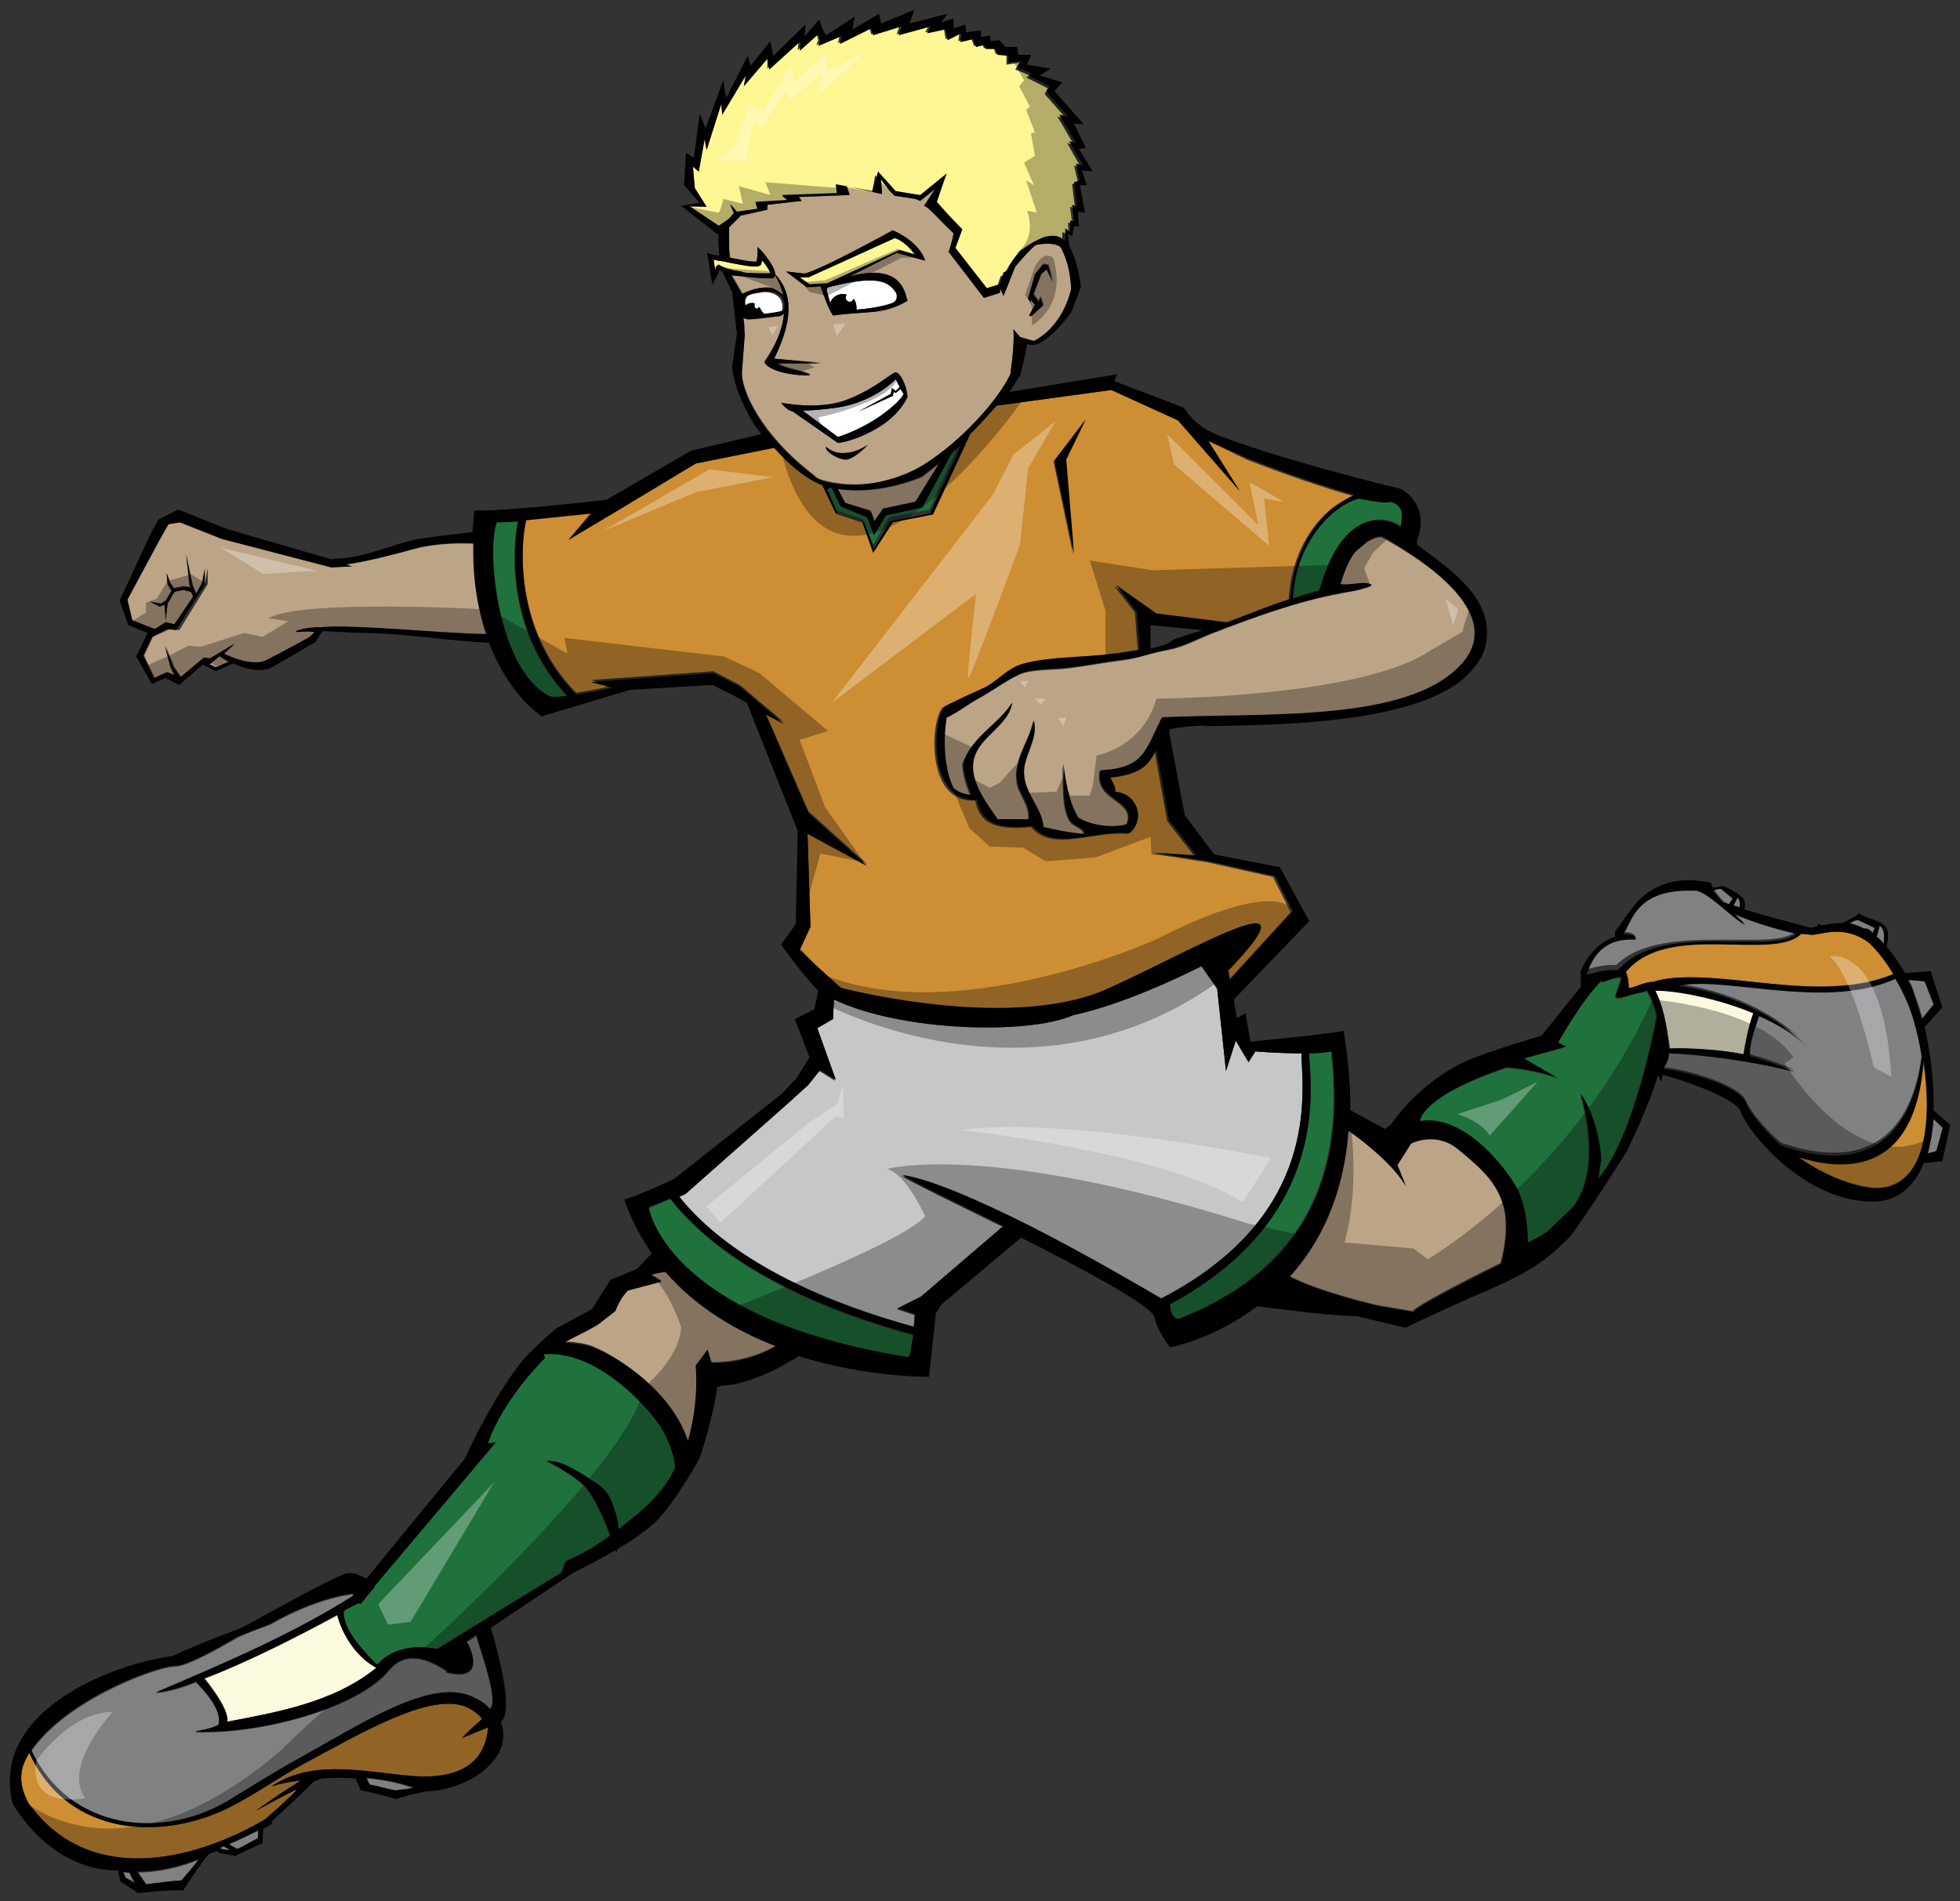
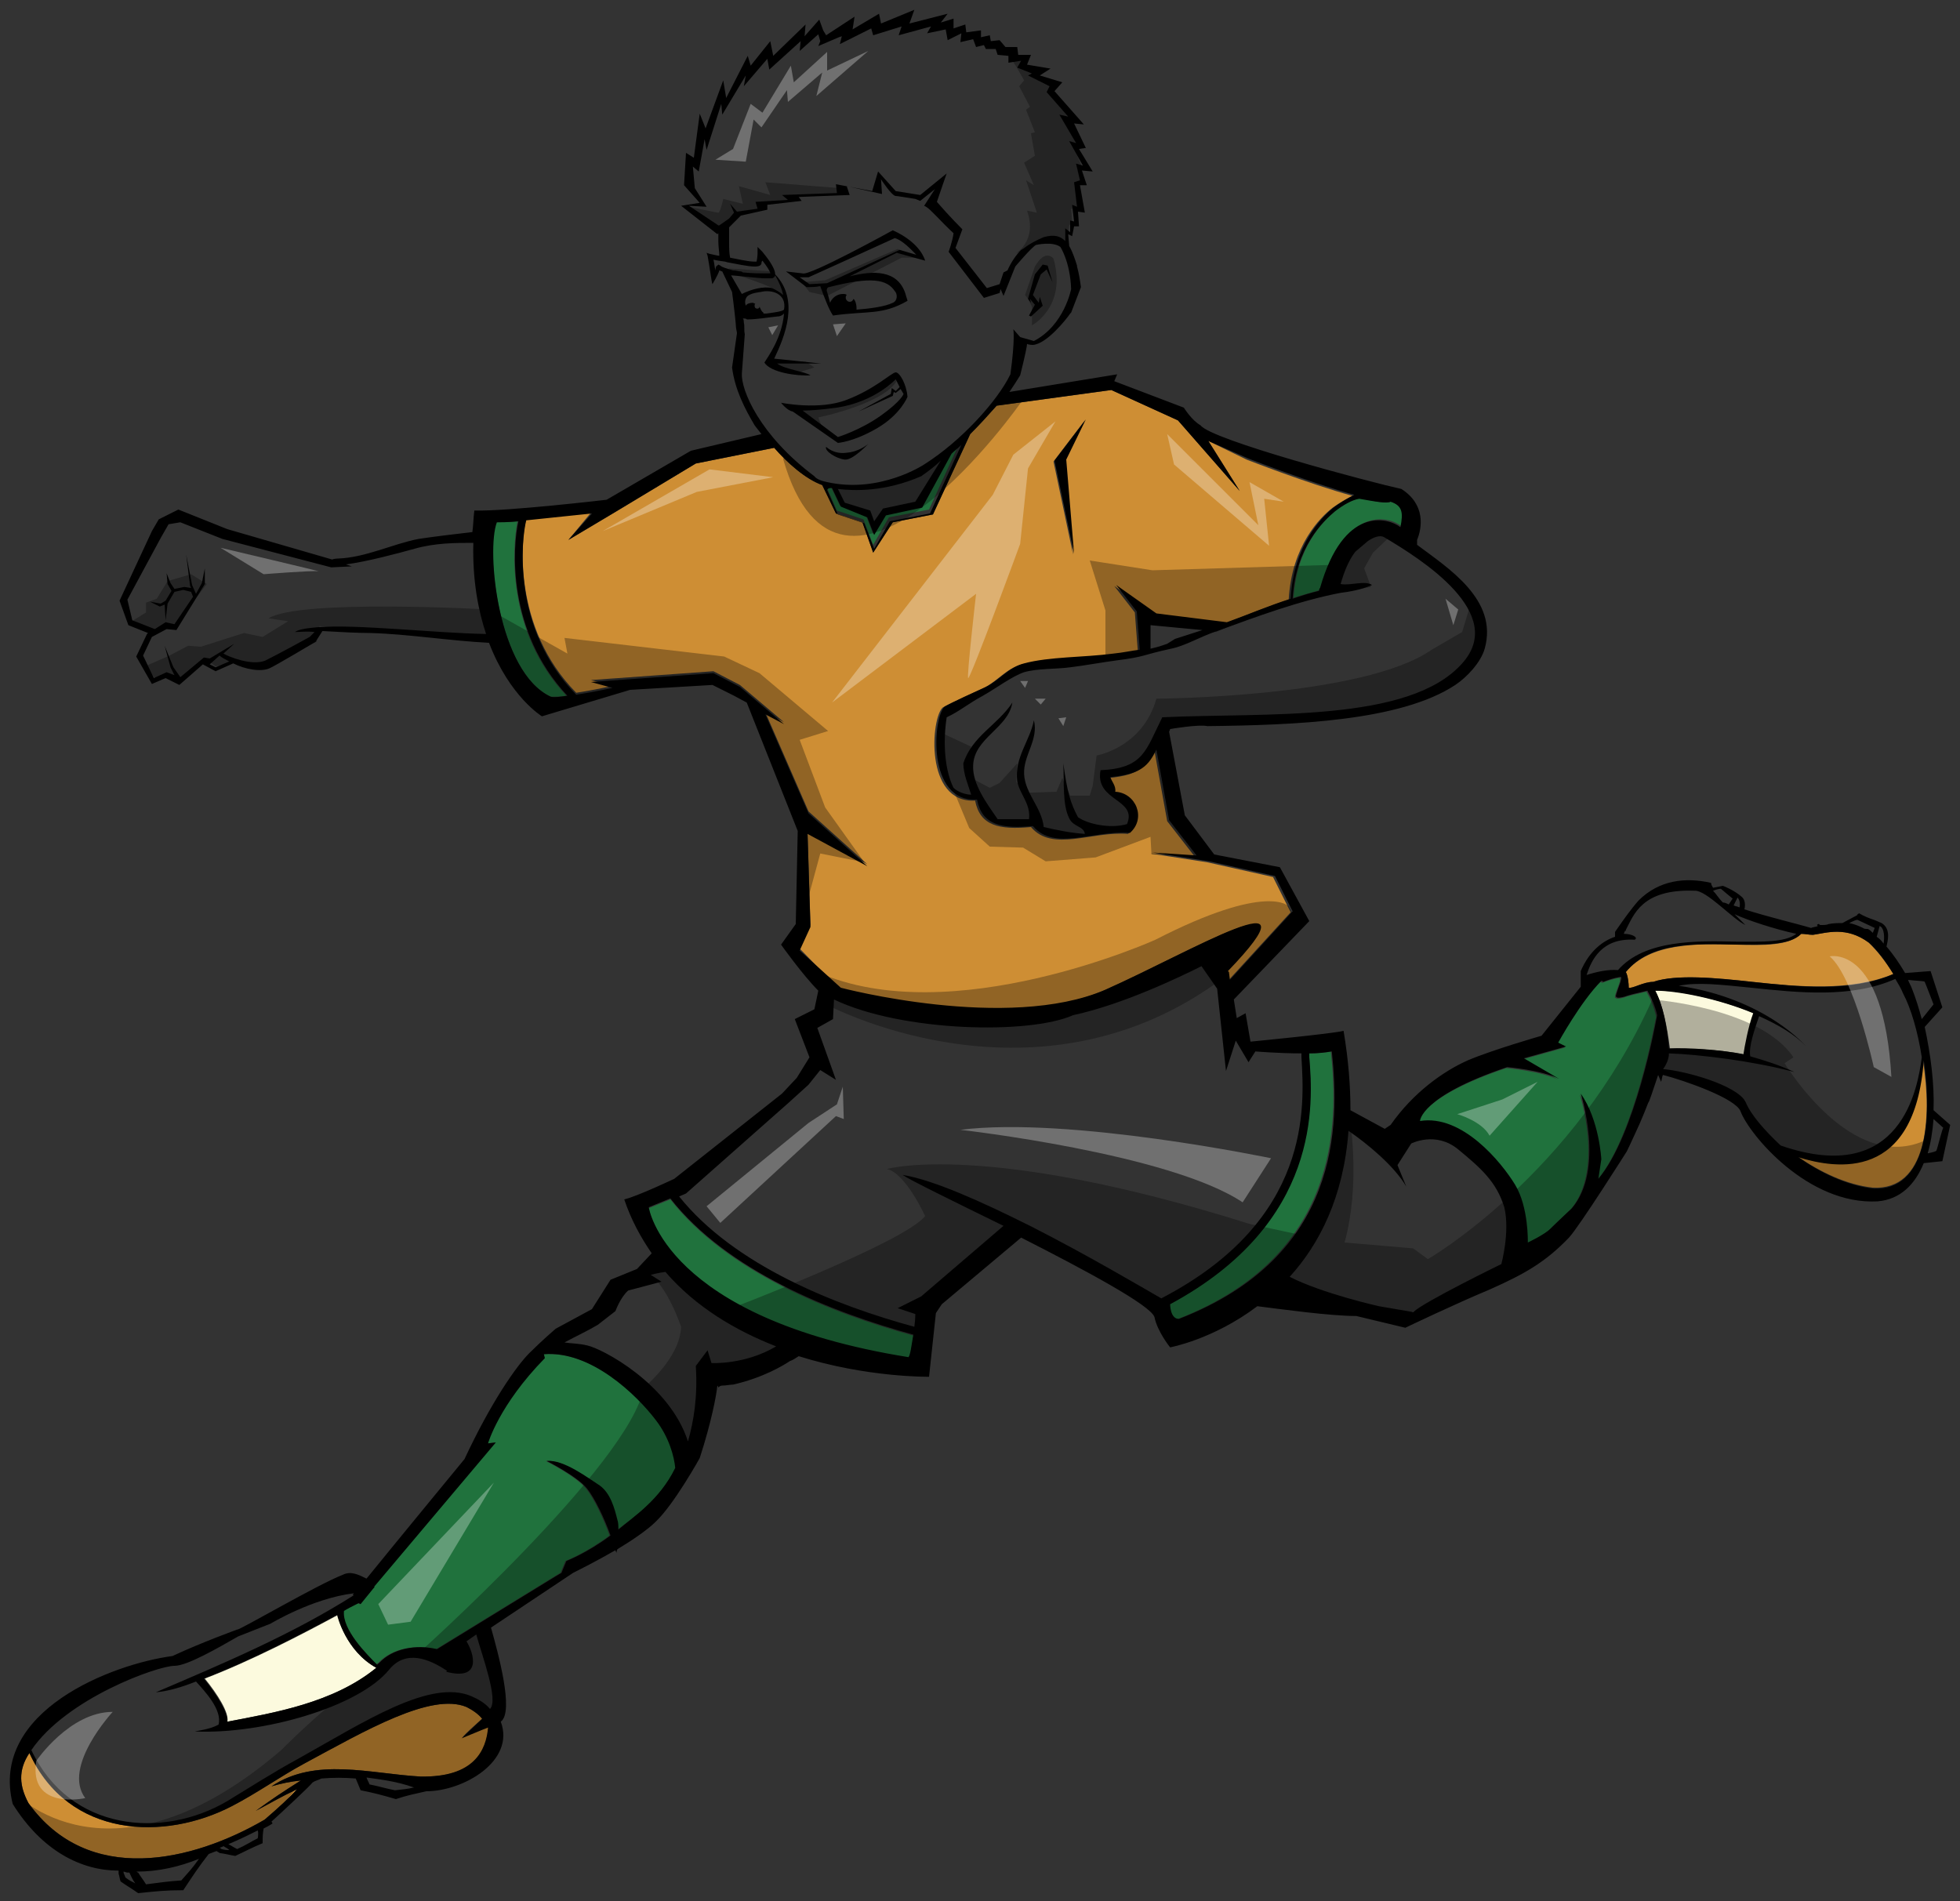
<svg xmlns="http://www.w3.org/2000/svg" version="1.1" id="layer_1" x="0px" y="0px" width="200px" height="194px" viewBox="0 0 200 194" enable-background="new 0 0 200 194" xml:space="preserve">
  <rect x="0" y="0" width="200" height="194" fill="#333333" stroke="none" />
-   <path id="fill" fill="#FFFFFF" d="M90.9,40.2l-3.3,1.8l3.5-1.6l0.1-0.4l0.2,0.1l0.5-0.4l0.3,0.5c0,0-0.2,0.7-2.3,2.2  c-2.1,1.5-4.4,2.2-4.4,2.2l-3.6-2.7c0.8,0,2-0.1,3.5-0.3c3.9-0.6,6-2.9,6-2.9l0.4,0.8c-0.2,0.2-0.4,0.4-0.4,0.4L91,39.6L90.9,40.2z   M77,31c-0.1,0.1-0.1,0.1-0.1,0.2c0,0.2,0.1,0.3,0.3,0.3c0.1,0,0.2-0.1,0.2-0.2c0.2,0.2,0.3,0.4,0.3,0.7c0,0.1,0,0.1,0,0.1  c0.2,0,0.3,0,0.3,0c0.7-0.1,1.7-0.2,1.8-0.4c0.3-1.6-1.2-2.1-2.4-1.8c0,0-1.1,0.1-1.4,0.5c-0.2,0.3-0.2,0.6-0.1,0.9  c0.2-0.2,0.4-0.3,0.7-0.3C76.8,31,76.9,31,77,31z M84.4,29.8c0.1,0.4,0.2,0.7,0.3,1.1c0.2-0.5,0.7-0.9,1.3-0.9c0.1,0,0.3,0,0.4,0.1  c-0.1,0.1-0.1,0.2-0.1,0.3c0,0.2,0.2,0.4,0.4,0.4c0.2,0,0.3-0.1,0.4-0.3c0.2,0.2,0.3,0.6,0.3,0.9c0,0.1,0,0.2,0,0.2c0,0,0,0,0,0  c1.3-0.1,2.9-0.4,3.7-0.7c0.6-0.3,0.6-0.9,0.2-1.2c-0.8-1.2-2.5-1.5-6.7-0.4C84.4,29.3,84.3,29.6,84.4,29.8z" />
  <path id="color7" fill="#FCFADE" d="M38.4,170.2c-4.4,3.6-10.5,4.6-15.2,5.5c0.2-0.9-1-2.8-2.3-4.4c4.7-1.8,9.9-4.5,13.6-6.5  C34.4,164.9,35.3,168.5,38.4,170.2z M168.9,101.1C168.9,101.1,168.9,101.1,168.9,101.1c0.8,1.5,1.2,3.6,1.5,5.9  c1.9,0,5.2,0.1,7.6,0.6c0.1-0.7,0.5-3,1-4.2C175.3,101.9,171.1,101,168.9,101.1z" />
-   <path id="color6" fill="#C6C7C9" d="M118.5,132.6c-2.1-1.3-7.5-4.5-13.2-7.3l0,0l-0.5-0.2c-4.8-2.4-9.7-4.6-12.8-5.1  c0.7,0.5,5.2,2.7,10.3,5.2l-8.4,7.2l-2.4,1.2l1.8,0.6c0,0,0,0.6-0.1,1.3c-8.1-2.2-18.4-6.3-24-13.3l0.7-0.3l10.4-9.2l2.1-1.9  l1.2-1.5l1.6,1l-1.9-5.3L85,104l0.1-2c6.9,3.3,19.9,3.6,24.4,1.6c5.1-1.1,10.9-3.9,13.1-5l1.6,2.3l0.9,8.4l1-3.1l1.3,2.2l0.7-1.1  c0,0,2.4,0.2,4.7,0.2c0,0.1,0,0.3,0,0.4C133.1,113,133.9,124.6,118.5,132.6z" />
  <path id="color5" fill="#CE8E34" d="M47.2,177.3c1-0.4,1.9-0.8,2.7-1.1c-0.3,2.5-1.4,5.2-7,5.1c-5.2-0.3-10.7-2-15.2,1  c1-0.3,2-0.5,3-0.6c-1.9,1.2-2.8,1.8-4.6,3.1c1.7-0.9,2.5-1.4,4.2-2.2c-0.7,0.8-1.9,1.9-3.3,3.1c-7.4,4.3-18,6.8-24.1-1.7  c-0.9-1.7-1.1-3.3,0.1-5.1c4,8.7,13.8,9,20.7,5.4c2.5-1.3,4.9-3,7.3-4.3c6.3-3.4,13-7.3,16.6-5.8c0.6,0.3,1.2,0.7,1.6,1.2  C48.4,176.1,47.6,176.8,47.2,177.3z M193.2,99.4c-0.8-1.3-1.6-2.3-2.5-3.2c-2.3-1.7-4.3-1-5.7-0.8c-0.4,0-0.8-0.1-1.2-0.1  c-1.2,1.2-3.8,1.2-6.7,1.1c-4-0.1-8.7-0.2-11.2,2.8c0.2,0.3,0.3,1.1,0.3,1.6c0.4,0.1,1.5-0.6,2.5-0.6c2.4-0.8,6.5-0.4,10.1,0  C183.5,100.7,188.8,101.2,193.2,99.4z M196.2,108.1c-0.8,12.4-8.9,11.2-12.8,9.9c2.3,1.6,5,2.9,7.7,3.2  C196.6,121.5,197.2,114.3,196.2,108.1z M127.2,46.9c0,0,6.4,2.5,10.8,3.7c-0.6,0.3-1.3,0.7-2,1.2c-1.3,1-4.2,3.9-4.5,9.4  c-2.2,0.7-4.3,1.6-6.5,2.4l-7.2-0.9l-4.1-2.9l2.1,2.7l0.3,3.9c-0.8,0.1-1.7,0.3-2.7,0.4c-3,0.4-6.5,0.3-9.1,1  c-1.6,0.4-2.5,1.7-3.9,2.4c-1.1,0.5-3.3,1.5-4.2,2c-1.2,1-1.9,9.8,3.3,9.5c0.5,2.6,2.5,3,5.7,2.7c2.2,2.6,6.2,0.4,9.9,0.7  c1.7-1.5,0.6-4.1-1.5-4.2c0.1-0.6-0.4-1.1-0.5-1.5c3.2-0.3,3.9-1.2,4.7-2.8l1.3,7.2l2.8,3.6l-4.5-0.3l5.8,0.9l6.7,1.5l1.8,3.6  l-6.4,7l-0.1-0.8l-0.1-0.1c9.7-10.1-3.7-2-12.5,1.9c-10,4.3-27-0.2-27-0.2l-4-4.1l1.1-2.4l-0.3-9.5l6.1,3.3l-6-5.4l-4.4-10.1l1.9,1  l-4.5-3.8l-2.7-1.4l-12.5,0.9l2.2,0.6c0,0-1.8,0.4-3.7,0.7c-6.6-6.7-5.6-15.9-5.1-17.8c2.9-0.3,6.7-0.7,6.7-0.7L58,55.1l4.7-2.8  l8.3-5l8-1.6c1.3,1.5,3.2,3.2,4.9,3.8l1.4,2.9l2.7,0.9l1.1,3.1l2-3.1l4.1-0.8l3.8-8.2c1-1,1.9-2,2.7-2.9l11.7-1.6l6.8,3.1l6.3,7.2  l-3.2-5.1L127.2,46.9z M108.7,47l2-4.1l-3.2,4.2l2,9.5L108.7,47z" />
  <path id="color4" fill="#20723D" d="M67,144.9c1.4,1.8,1.9,3.8,2,4.9c-1.8,3.4-4.4,5.1-6,6.3c0-0.4,0-0.7-0.1-1  c-0.3-1.2-0.7-2.7-1.8-3.5c-1.1-0.7-3.7-2.7-5.4-2.5c0,0,3,1.5,4.1,2.8c0.8,1,1.8,3.1,2.4,4.8c-2.4,1.8-4.5,2.6-4.5,2.6l-0.5,1.2  l-12.7,7.8c-2.1-0.5-4.5-0.1-5.9,1.4c-0.1,0.1-0.2,0.1-0.2,0.2c-1.1-1.1-3.6-3.6-3.4-5.5c0.3-0.2,0.9-0.5,1.5-0.8  c0.1,0,0.1,0.1,0.2,0.1l1.3-1.6c0,0,0.1-0.1,0.1-0.1c0,0,0,0,0-0.1l12.4-14.7l-0.8,0.1c0,0,1.1-3.9,5.8-8.7l-0.1-0.4  C60.4,137.8,65.1,142.4,67,144.9z M133.6,107.5c0,0.1,0,0.3,0,0.4c0.3,4.7,1.1,16.9-14.3,25.2c0,0,0,0,0,0s0,1.5,0.9,1.5  c16.4-6.4,16.4-19.7,15.6-27.3C135.3,107.4,134.5,107.5,133.6,107.5z M168,101.2c-0.9,0.2-2.1,0.5-2.3,0.6c-0.4,0.1-0.7,0.2-0.9,0  c-0.1-0.2,0.5-1.5,0.5-1.7c0-0.2,0-0.3,0-0.3c0,0,0,0-0.1,0c-0.6,0.1-1.2,0.3-1.7,0.5c-0.1,0-0.1-0.1-0.2-0.1  c-2.1,2.1-4.4,6.3-4.4,6.3l0.8,0.4l-4.3,1.2l3.6,2.1c-1.7-0.9-5.3-1.2-5.3-1.2c-8.9,3-8.9,5.5-8.9,5.5c4.3-0.7,8.3,4.2,9.7,6.5  c1.4,2.3,1.3,5.9,1.3,5.9s1.7-0.8,2.3-1.4c0.6-0.6,2.2-2.1,2.2-2.1c3.4-4.1,0.9-11.7,0.9-11.7c1.9,2.8,2.1,6.7,2.1,6.7l-0.3,2  c3.8-4.5,5.9-16.2,5.9-16.2l0.1-0.4C168.8,102.8,168.4,101.9,168,101.2z M141.9,51.2c-0.4,0.2-1.6,0-3.1-0.4  c-0.7,0.2-1.6,0.6-2.5,1.3c-1.2,1-4,3.7-4.3,8.9c0.9-0.3,1.8-0.5,2.7-0.8c0-0.1,0-0.2,0.1-0.3c2.5-8.4,7-7.2,8.2-6.2  C143.2,52.2,143.1,51.6,141.9,51.2z M56.2,71.1c0.4,0,1,0,1.6-0.1c-6.2-6.6-5.5-15.2-5-17.8c-1,0.1-1.9,0.1-2.2,0.1  C49.6,56.2,50.8,68.6,56.2,71.1z M94,51.7l-3.7,0.8l-1.2,2l-0.7-1.8l-2.7-1.1l-0.9-1.9c-0.2,0-0.4-0.1-0.5-0.1l1.1,2.5l2.7,0.9  l1,2.6l1.6-2.8l4.1-0.8l3.2-7c-0.3,0.3-0.7,0.6-1,0.9L94,51.7z M68.4,122.4l-2.2,0.9c0,0,1.6,11.3,26.5,15.3  c0.2-0.3,0.4-1.3,0.5-2.3C84.8,134,74.2,129.8,68.4,122.4z" />
-   <path id="color3" fill="#BCA486" d="M75.8,30l-1.1-1.9h0c0.3,0,2.8,0.3,3.4,0.3c0.3,0,0.5,0,0.6,0l0.2,0l0.1-0.1  c0-0.1,0.1-0.1,0.1-0.2c0.4,0.7,0.7,1.4,0.8,2c-0.3-0.3-0.7-0.5-1.1-0.7C77.9,29.2,76.7,29.5,75.8,30z M21.4,67.8l0.6,0.3l1.4-0.5  c-0.4-0.2-0.7-0.4-1-0.6L21.4,67.8z M42.3,56c-1.8,0.5-4.8,1.3-7,1.6l0.6,0.2c-0.2,0-1.9,0.1-2.1,0.1l0,0L22.6,55l-4.3-1.7l-1.2,0.2  l-0.8,1.4L13,61.2l0.5,2.1l2.3,0.9l1.1-0.7l0.9,0.2l1.9-2.8l-0.2-0.5l-0.8-0.2l-0.9,0.2l-0.7,1.2l-0.2,1.7l-0.1-1.6l-0.5,0.2l-1-0.5  l1.1,0.2l0.5-0.3l0.6-1l-0.4-0.7L17,58.5l0.3,0.9l0.4,0.6l1-0.2l0.7,0.1l-0.1-0.2L19,56.6l0.7,3.2l0.4,0.9l0.8-1.2l0.3-1.5l0,1.6  l-2.9,4.7l-1-0.1L15.6,65l-0.9,1.9l1.1,2.3l1.3-0.6l0.8,0.3l-0.4-0.8l-0.6-2.2l0.9,2.2l0.7,1l2.4-2l0.6,0.1l2.5-1.5l-1.1,1  c0.6,0.3,3,1.4,4.3,0.7c1.6-0.7,4.5-2.4,4.5-2.4l0.5-0.6c-0.8,0-1.5,0-2,0c0.4-0.2,1.3-0.4,2.4-0.4l0,0l0,0  c4.1-0.2,11.8,0.6,17.1,0.8c-0.8-2.5-1.4-5.5-1.3-9.3C46.5,55.4,44.4,55.5,42.3,56z M153.4,123.1c-0.7-2.6-2.3-4-4.7-5.9  c-2.3-1.9-4.8-0.6-4.8-0.6l-1.4,2.2l0.9,2.2c-1.2-2.1-4.1-4.4-5.9-5.7c-0.5,6.9-3,11.7-6,14.9c3.3,1.7,9.1,3,9.1,3l3.5,0.6  c1.2-1.1,9-4.9,9-4.9S154.1,125.7,153.4,123.1z M84.4,49.1c-0.5-0.1-1.1-0.3-1.3-0.6c-5.5-4.2-7.4-8.7-7.4-10.5l0.3-4l0,0  c-0.1-0.4,0-0.8-0.1-1.2c0-0.1,0-0.3-0.1-0.4c0.1,0,0.4,0,0.4,0.1c1,0,2.1-0.2,3.1-0.3c0.3,0,0.5-0.1,0.7-0.3c-0.2,2.5-1.7,4.5-2,5  c0.6,1,3.3,1.4,4.7,1.3c-0.6-0.4-2.6-0.6-3.4-1.2l4.5,0L79,36.6c1.1-2.3,2.6-6,0.1-8.6c0-0.7-0.9-1.8-1.3-2.3l-0.5-0.5l0,0.7  c0,0,0,0.3-0.1,0.8c0,0-0.1,0-0.2,0c-0.7,0-1.9-0.3-2.5-0.4c0,0,0,0,0,0c-0.1-0.5-0.1-1-0.1-1.7l0-0.2c0-0.3,0-0.7,0-1.2l0.4-0.4  l0,0l0,0l0.8-0.8l2.7-0.6l0-0.5l3.5-0.4l-0.3-0.4l5.2-0.2l-0.3-0.9l3.6,0.8l-0.1-1.5c0,0,1.1,1.7,1.5,1.7c0.2,0,1.3,0.2,2,0.3  l0.5,0.2l1.5-1.2L94.3,21l0.2,0.1c0.5,0.3,1.5,1.5,2.8,2.7c-0.1,0.8-0.5,1.9-0.5,1.9l3.6,4.7l1.6-0.5l0.1-0.4  c0.1,0.2,0.2,0.5,0.3,0.7l1.2-3c0,0,1.6-1.9,2.1-2.2c0,0,1.7-0.4,2.5,0.2c0,0,1,1.5,1.1,4.3c0,0-0.7,3.7-3.8,5.3l-1.4-0.4l-0.7-0.8  c0,0,0.2,1-0.3,4.6c-1.3,2.7-5,6.8-8.8,9.2C94.3,47.4,89.9,50.4,84.4,49.1z M104.9,30.4l0.3,0.4l0-0.4l0.5,0.6l-0.6,1.1l0.2,0.1  l1.2-1.1l-0.3-0.9l-0.1,0.6l-0.6-0.8l0.8-2.1l0.6-0.5l0.6,1.3l-0.5-1.7l-0.5-0.1l-0.8,1L104.9,30.4z M83.8,29.2  c0.4,1.4,0.8,2.4,1.2,3c3.5-0.5,5,0,7.6-1.5c0-0.1-0.1-0.3-0.2-0.7c-0.8-2.5-3.3-2.4-5.7-1.8c0.6-0.3,4.8-2.4,4.8-2.4l2.9,0.8  c0,0-0.4-1.8-3.3-3.1c0,0-8.5,4.7-9.2,4.4l-1.7-0.2l2.1,1.6C82.9,29.3,83.3,29.3,83.8,29.2z M85.5,45.2c0,0,1.6-0.1,4-1.5  c2.4-1.4,3.1-3.2,3.1-3.2c-0.1-1.3-0.8-2.5-1.2-2.5c-0.4,0-2.1,1.7-5,2.8c-2.8,1.1-6.7,0.3-6.7,0.3s0.6,0.8,1.2,0.9L85.5,45.2z   M86.2,46.9c0.9,0.1,2.4-1.5,2.4-1.5s-0.9,0.7-2.2,0.9c-1.3,0.1-2.1-0.7-2.1-0.7C84.1,45.9,85.3,46.7,86.2,46.9z M67.9,129.7  c-0.7,0.1-1.5,0.3-1.5,0.3l1.1,0.7l-3.4,0.9c-0.8,0.7-1.3,2.1-1.3,2.1l-1.8,1.4c-1,0.5-2.3,1.2-3.4,1.8c0.6,0,1.5,0.1,2.3,0.3  c1.4,0.3,8.3,3.9,10.3,9.8c0.6-2.1,1-4.6,0.8-7.7l1.2-1.6l0.4,1.3c0,0,3.4,0.2,6.6-1.7c0,0,0,0-0.1,0  C75.1,135.8,71,133.4,67.9,129.7z M85.5,49.9l0.8,1.5l2.6,0.8l0.4,1.1l0.9-1.3l3.3-0.7l2.6-4.2c-0.7,0.6-1.4,1.1-2,1.6  C90.3,50.2,87.2,50.2,85.5,49.9z M141.1,54.9c-0.4-0.2-1,0.1-1.6,0.4l-1.3,1.1c-0.7,0.9-1.1,2.2-1.5,3.3c0.9,0.1,2.5-0.4,3.2,0.1  c-1.1,0.5-2.4,0.6-3.2,0.8c-4.3,0.8-8.6,2.3-12.6,3.9c-1.6,0.6-3.2,1.5-4.7,1.8c-3.2,0.6-2.5,0.8-5.6,1.2c-1.5,0.2-3.1,0.5-4.7,0.7  c-1.5,0.2-3.3,0.1-4.7,0.5c-1.2,0.4-2.8,1.6-4.2,2.4c-1.5,0.8-2.4,1.6-3.7,2.2c-0.4,2.7-0.3,5.4,0.7,7.2c0.4,0.4,1.3,0.6,1.8,0.7  c-0.4-1-0.8-2.1-0.8-3.2c0.9-2.8,3.6-3.9,5-6.2c-0.4,2.5-4,3.6-4,6.4c-0.1,2,1.4,4,2.5,5.5h3.2c0.2-1.5-1-2.6-1.2-3.9  c-0.3-2.4,1.3-4.1,1.7-6.2c0.4,2.1-1.1,3.7-1,5.5c0.1,2,1.8,3.4,2,5.4c1.3,0.3,2.7,0.6,4.2,0.7c-0.1-0.8-1.2-0.7-1.6-1.6  c-0.7-1.4-0.5-3.6-0.6-5.6c0.4,3,0.7,4.1,1.5,5.5c1.1,0.7,3.4,1.1,5,0.7c1.1-2.6-3.3-2.3-2.7-5.5c4.4-0.1,4.6-2,6.3-5.4  c10.5-0.5,25.2,0.5,30.6-5.5C153.8,62.6,145.1,57.1,141.1,54.9z" />
-   <path id="color2" fill="#808183" d="M13.9,191.1c2.3,0,4.4-0.5,6.4-1.3c-0.7,0.8-1.1,1.3-1.8,2.1c-1.4,0.1-2.1,0.2-3.6,0.4  c-0.3-0.5-0.5-0.7-0.8-1.2C14,191.2,14,191.2,13.9,191.1z M13,191.1c-0.2,0-0.3,0-0.4-0.1c0.1,0.3,0.1,0.4,0.2,0.6  c0.4,0.2,0.6,0.3,1,0.5c-0.2-0.4-0.3-0.7-0.6-1.1C13.1,191.1,13.1,191.1,13,191.1z M22.5,188.6c0.1,0.1,0.1,0.1,0.2,0.1  c0.3,0,0.5,0.1,0.8,0.1c-0.2-0.2-0.4-0.2-0.6-0.4C22.7,188.5,22.6,188.5,22.5,188.6z M24.3,188.7c0.8-0.5,1.2-0.7,2.1-1.1  c0,0,0-0.4,0-0.8c-0.8,0.4-1.8,0.9-3,1.4C23.7,188.4,23.9,188.5,24.3,188.7z M37.4,181.5c0.1,0.3,0.2,0.4,0.3,0.7  c1,0.2,1.6,0.3,2.6,0.6c0.8-0.1,1.2-0.2,2-0.3c0,0-0.1,0-0.1,0C40.5,181.9,38.9,181.6,37.4,181.5z M47.6,167.6  c0.7,1.1,1.8,4.1-2.1,3.1c0,0,0-0.1,0.1-0.1c-1.8-1.2-4.2-2.2-5.9-0.1c-3.1,3.8-12.9,6.5-19.8,6.3c0.3-0.2,1.6-0.3,2.4-0.7  c0.4-1.5-1.3-3.4-2.3-4.4c-1.5,0.6-2.9,1-4.1,1.1c6.8-2.9,13.8-5.9,20.2-9.9c0,0,0-0.1-0.1-0.1c0,0,0-0.1,0.1-0.1  c-4.2,0.5-8.5,3.1-8.5,3.1c-1.3,0.5-2,0.7-3.3,1.3c-2.1,1.2-5.2,3-6.5,3c-1.7,0-10.9,3.3-14.6,8.6c3.8,8.3,13.3,9.2,20,5.2  c2.3-1.4,4.8-3,7.2-4.3c6.9-3.8,13.5-8.2,17.7-6.4c0.8,0.3,1.4,0.8,1.9,1.3c0.9-1-0.8-5.4-1.4-7.5L47.6,167.6z M197.3,114.2  c-0.1,1.2-0.3,2.4-0.6,3.5c0.5-0.1,0.9-0.2,0.9-0.3c0.1-0.2,0.6-2.3,0.6-2.3L197.3,114.2z M177.1,95.9c2.6,0,5,0.1,6.1-0.8  c-2.3-0.4-4.9-1.4-6.3-2c0.5,0.6,1,1,1.1,1.1c-1.3-0.6-4-3.6-5.2-3.5c-5.5-0.2-6.2,2.6-7,4c0,0,0,0,0,0.1l-0.1,0c0,0,0,0,0,0  c0,0.1-0.1,0.2-0.1,0.3c1,0,1.5,0.4,1.1,0.6c-3.3-0.2-4.4,2-5,3.3c0.9-0.3,2.2-0.6,3.2-0.5C167.7,95.7,173,95.9,177.1,95.9z   M177.3,91.6l-0.4,0.8c0.2,0.1,0.4,0.1,0.6,0.2C177.6,92.2,177.6,91.8,177.3,91.6z M176.5,92.3l0.4-0.6c0,0-1.1-0.9-1.2-1  c0,0-0.4,0-0.8,0.1c0.3,0.4,0.6,0.8,1,1.2C176.1,92.1,176.3,92.2,176.5,92.3z M193.4,99.7c-4.5,1.9-9.9,1.4-14.7,0.9  c-3-0.3-5.5-0.6-7.4-0.2c8.9,1.3,13,6.2,13,6.2c-1-1.2-2.8-2.2-4.8-3.1c-0.4,1.2-1.1,3.2-0.9,4.1c1.5,0.4,3,0.9,4.5,1.6  c-4.1-1.1-9.8-1.8-12.8-1.9c0,0.6-0.3,1.2-0.6,1.6c2.3,0.2,7.5,1.7,8.4,3.3c0.5,1.2,1.8,2.8,3.6,4.4c12.4,4.3,14-6,14.4-9  c-0.4-2.6-1.2-5-1.9-6.5C194,100.7,193.7,100.2,193.4,99.7z M190.6,94.8c0.2,0.1,0.3,0.3,0.5,0.4l0.2-0.5c0,0-1.5-0.8-1.7-0.8  c-0.1,0-0.5,0.1-0.9,0.4c0.6,0.1,1,0.3,1.4,0.5C190.3,94.7,190.5,94.7,190.6,94.8z M196.2,104l1.2-1.5c0,0-0.8-2.1-0.9-2.3  c-0.1-0.1-0.9-0.2-1.7-0.2c0.1,0.3,0.3,0.6,0.4,0.9C195.5,101.9,195.9,102.9,196.2,104z M191.8,94.5l-0.3,1.1  c0.2,0.2,0.5,0.5,0.7,0.7C192.4,95.7,192.3,94.7,191.8,94.5z" />
-   <path id="color1" fill="#FFF694" d="M74.7,27.5c-0.5-0.1-1-0.3-1.2-0.4L73.3,27l-0.1,0.1c-0.1,0-0.2,0.2-0.2,0.5  c-0.1-0.4-0.1-0.7-0.2-1.1c0.4,0.1,1.2,0.2,1.2,0.2c0,0,0.3,0.1,0.4,0.1c0.6,0.1,1.9,0.4,2.6,0.4c0.2,0,0.6,0,0.7-0.3  c0-0.1,0-0.2,0.1-0.3c0.4,0.5,0.8,1.1,0.8,1.3c-0.1,0-0.3,0-0.4,0c-0.6,0-1.5,0-2.4-0.1c0,0-0.1-0.1-0.2-0.1c-0.2,0-0.5-0.1-0.7-0.1  L74.7,27.5z M109,23.9v-1.2l0.4,0.1l-0.2-1.7l0.5,0.2l-0.3-2.5l0.6-0.2l-0.4-1.7l0.7,0.2l-1.4-2.5l0.7,0.2l-1.7-2.9l0.9,0.2  l-2.2-2.5l0.3-0.6l-2.2-1.1l0.4-0.2l-1.5-0.6l0.4-0.7l-1.3,0.2V5.6l-1.1-0.1l-0.2-0.6h-1l-0.2-0.4l-0.8,0.2l-0.3-0.8l-1.3,0.3  l0.1-0.9l-1.4,0.7l-0.2-1.1l-1.9,0.4l0.4-0.7l-3.3,0.9l0.3-0.9l-2.9,0.9l-0.2-0.7l-3.2,1.6l0.2-0.8l-0.3,0.1l-2.1,0.9l0.2-0.5  l-0.2-0.7l-1.9,1.7l0.1-1l-3.2,2.9L78.3,6l-2.4,2.8l0.2-1.1l-2.4,4l-0.1-1.1l-1.5,4.7l-0.2-1.1l-0.6,3.3L70.7,17l0.2,2.2l1.2,1.9  l-1.8,0l3,2l0.1,0c0,0,0,0,0,0c0,0,0,0,0,0l1-0.7l0.5-0.6l-0.4-0.9l0.7,0.8l2.1-0.3l-0.2-0.7l3.3-0.2l-0.6-0.5l5.6-0.2l-0.1-0.9  l3.7,0.7l0.3-1.7l1.8,2l2.5,0.4l2.7-2.2c0,0-0.6,2-1,2.9c1.3,1.4,2.6,2.8,2.6,2.8l-0.7,1.9l3.2,4.1l1.3-0.4l0.4-1.2l0.4-0.2  c0.4-0.9,0.9-1.6,1.4-2.1c0.1,0,0.1-0.1,0.2-0.1c0.7-0.5,1.4-0.9,2.1-1.2c1.1-0.3,1.7-0.1,2.2,0.4l0-1.3L109,23.9z M91.3,24.3  c-1.6,0.7-8.8,4-8.8,4l-0.9,0l0.9,0.8l1.8-0.1l7.4-3.4l1.7,0.5c0,0,0,0-0.1-0.1C93.1,25.6,92.2,24.5,91.3,24.3z" />
  <path id="outline" d="M85.5,45.2c0,0,1.6-0.1,4-1.5c2.4-1.4,3.1-3.2,3.1-3.2c-0.1-1.3-0.8-2.5-1.2-2.5c-0.4,0-2.1,1.7-5,2.8  c-2.8,1.1-6.7,0.3-6.7,0.3s0.6,0.8,1.2,0.9L85.5,45.2z M85.4,41.6c3.9-0.6,6-2.9,6-2.9l0.4,0.8c-0.2,0.2-0.4,0.4-0.4,0.4L91,39.6  l-0.1,0.6l-3.3,1.8l3.5-1.6l0.1-0.4l0.2,0.1l0.5-0.4l0.3,0.5c0,0-0.2,0.7-2.3,2.2c-2.1,1.5-4.4,2.2-4.4,2.2l-3.6-2.7  C82.7,41.9,83.9,41.8,85.4,41.6z M85,32.2c3.5-0.5,5,0,7.6-1.5c0-0.1-0.1-0.3-0.2-0.7c-0.8-2.5-3.3-2.4-5.7-1.8  c0.6-0.3,4.8-2.4,4.8-2.4l2.9,0.8c0,0-0.4-1.8-3.3-3.1c0,0-8.5,4.7-9.2,4.4l-1.7-0.2l2.1,1.6c0.5,0,0.9,0,1.4-0.1  C84.2,30.6,84.6,31.6,85,32.2z M91.3,29.7c0.3,0.3,0.3,1-0.2,1.2c-0.8,0.4-2.4,0.6-3.7,0.7c0,0,0,0,0,0c0-0.1,0-0.2,0-0.2  c0-0.3-0.1-0.7-0.3-0.9c-0.1,0.2-0.2,0.3-0.4,0.3c-0.2,0-0.4-0.2-0.4-0.4c0-0.1,0-0.2,0.1-0.3C86.3,30,86.2,30,86,30  c-0.6,0-1.1,0.4-1.3,0.9c-0.1-0.4-0.2-0.8-0.3-1.1c-0.1-0.2,0-0.5,0.2-0.5C88.9,28.2,90.5,28.5,91.3,29.7z M81.6,28.3l0.9,0  c0,0,7.3-3.3,8.8-4c0.8,0.2,1.8,1.3,2.1,1.6c0.1,0.1,0.1,0.1,0.1,0.1l-1.7-0.5l-7.4,3.4L82.6,29L81.6,28.3z M86.4,46.2  c1.3-0.1,2.2-0.9,2.2-0.9S87,47,86.2,46.9c-0.9-0.1-2.1-0.9-1.9-1.3C84.3,45.6,85.1,46.4,86.4,46.2z M105.2,30.9l-0.3-0.4l0.7-2.5  l0.8-1l0.5,0.1l0.5,1.7l-0.6-1.3l-0.6,0.5l-0.8,2.1l0.6,0.8l0.1-0.6l0.3,0.9l-1.2,1.1l-0.2-0.1l0.6-1.1l-0.5-0.6L105.2,30.9z   M109.6,56.5l-2-9.5l3.2-4.2l-2,4.1L109.6,56.5z M197.3,113.3c0.1-2.7-0.3-5.7-0.9-8.5l1.8-2l-1.2-3.7l-2.6,0.2  c-0.6-1-1.2-1.9-1.9-2.7c0.1-0.5,0.5-1.8-0.5-2.4c-0.2-0.1-0.5-0.2-0.7-0.3c-0.6-0.2-1.1-0.4-1.6-0.7c-0.1,0.1-0.2,0.1-0.2,0.2  l-1.5,0.8c-0.4,0-0.9,0-1.4,0.1c-0.2,0.1-0.5,0.1-0.8,0.1c-0.1,0-0.1,0-0.2-0.1c-0.1,0-0.1,0-0.2,0.1c0,0,0.1,0.1,0.1,0.1  c-0.2,0.1-0.5,0.1-0.7,0.2c-1.3-0.4-4.3-1.1-6.8-1.9c0.1-0.4,0.1-1-0.3-1.3c-0.8-0.7-1.9-1.1-1.9-1.1l-1,0.2  c-0.1-0.2-0.2-0.3-0.2-0.5c-2.6-0.6-5.3-0.3-7.4,1.8c-0.8,0.9-1.7,2.2-1.7,2.2c-0.2,0.3-0.5,0.7-0.7,1c0,0.2,0,0.3,0,0.5  c-1.2,0.4-2.6,1.4-3.5,3.5c0,0,0,0,0,0c0,0,0,0.9,0,1.6c0,0,0,0,0,0l-4,5c0,0-4.9,1.4-7.5,2.5c-2.5,1.1-5.6,3.3-7.9,6.6l-0.6,0.4  l-3.5-1.9c0-2.5-0.2-5.1-0.7-8.1c-1.2,0.3-9.5,1.1-9.5,1.1l-0.5-2.9l-0.9,0.5l-0.3-1.9l7.7-8l-3-5.5l-6.7-1.3l-3-4l-1.6-8.5  c0-0.1,0.1-0.2,0.1-0.3c0,0,2.9-0.5,3.8-0.3c8.9-0.1,19.7-0.5,25.3-4.2c1.2-0.8,2.6-2.3,3-3.7c1.4-5-3.7-8.2-6.9-10.6  c0-0.2,0-0.3,0-0.5c0.5-1.2,0.9-3.6-1.6-5.2c-3.2-0.7-19.4-5-20.5-6.5c-0.9-0.5-1.7-1.8-1.7-1.8l-7.1-2.7l0.3-0.7l-11,1.8  c0.4-0.6,0.8-1.2,1.1-1.7c0.5-2,0.7-3,0.7-3.2c0.2,0.1,0.6,0.1,0.6,0.1c1.4-0.1,3.4-2.6,3.8-3.2c0,0,0,0,0.1-0.1l1-2.6  c-0.1-0.7-0.2-1.4-0.4-2.1c0,0,0,0,0-0.1c-0.2-0.6-0.4-1.3-0.8-2l-0.1-1.2l0.4,0.2l0.2-1l0.5,0l-0.1-1.5l0.7,0.1l-0.5-2.8l0.7,0  l-0.5-1.5l1.1,0.1l-1.4-2.3l0.7-0.1l-1.2-2.5l1,0.1l-3-3.4l0.8-0.9l-2.3-0.7l1.1-0.7l-2.4-0.4l0.4-1h-1.3l-0.1-0.8l-1.2,0L102,4.1  l-0.9,0.1L101,3.6l-0.9,0.2V3.1l-1.5,0.2l-0.1-0.8l-1.2,0.4l0-1L96,2.3l0.7-0.9l-3.9,1L93.3,1l-3.4,1.4l-0.2-1L87,3l0.2-1.3  l-2.9,1.9L84,3.1L83.6,2l-1.5,1.7l0.1-1.2l-3.3,3.2l-0.3-1.5l-2,2.5l-0.3-1L74.1,10l-0.3-1.8L72,13.1l-0.6-1.5l-0.6,4.5L70,15.6  l-0.2,3.3l1.6,1.8l-1.9,0.3l3.7,2.9l0.1-0.1c0,0.2,0,0.4,0,0.6l0,0.2c0,0.6,0.1,1.1,0.1,1.5c-0.2,0-0.5-0.1-1-0.2l-0.3-0.1l0.1,0.3  c0.2,1,0.4,2.7,0.5,2.9c0,0,0.6-1,0.7-1.4c0.1,0,0.2,0.1,0.3,0.1l1,2.1c0.2,1.5,0.4,3.3,0.4,3.6c0,0.1,0.1,0.5,0.1,0.6l-0.5,3.5  c0.3,2.3,1.3,4.2,2.3,5.9c0,0,0.3,0.4,0.7,0.9l-7.2,1.7l-8.6,5c0,0-10.2,1.2-13.5,1.1c-0.1,0.8-0.1,1.5-0.2,2.2  c-1.8,0.2-4.2,0.5-5.5,0.7c-2.6,0.5-5.4,1.9-8.2,2c0,0-0.4,0-0.6,0.1l-10.7-3.1l-5-2L16.2,53l-0.7,1.2l-3.3,7.1l0.9,2.5l2,0.8  L15,64.7L13.9,67l1.6,2.8l1.4-0.6l1.4,0.7l2.4-2.1l0,0l1.3,0.7l1.8-0.8c1.2,0.6,2.8,0.9,3.7,0.5c0.5-0.2,4.7-2.7,4.7-2.7l0.7-1.1  c1.7,0.1,3.7,0.2,4.9,0.2c3.8,0.1,8.1,0.8,12.1,1c2.1,5.5,5.4,7.5,5.4,7.5l9-2.7l8.4-0.5l2.2,1.1l1.3,0.7l5.2,13.1l-0.2,9.5  l-1.5,2.1c0,0,2.2,3.1,3.8,4.7l-0.4,1.9l-2,1l1.5,3.9l-1.3,2.1l-1.5,1.6l-11,8.7c0,0-3.8,1.8-5.1,2.1c0.7,2.1,1.7,3.9,2.8,5.5  l-1.5,1.6l-2.7,1.1l-1.9,3l-3.7,2c0,0-1.4,1.2-2.7,2.5c-1.3,1.3-3.9,5-6.6,10.8c0,0-7,8.5-10,12.2c-0.8-0.4-1.6-0.8-2.4-0.4  c-2.6,1-10.6,5.7-10.8,5.6c0,0-3.6,1.3-6.6,2.7c-6.1,0.8-18.7,5.6-16.3,15.1c3,4.8,7,6.8,10.8,6.8c0,0.1,0,0.2,0,0.3  c0.1,0.3,0.1,0.5,0.2,0.8c0.7,0.5,1.1,0.7,1.8,1.2c1.9-0.2,2.8-0.3,4.6-0.3c1-1.5,1.5-2.3,2.6-3.7c0.3-0.1,0.5-0.2,0.8-0.3  c0.1,0.1,0.2,0.1,0.3,0.2c0.7,0.1,1,0.2,1.6,0.3c1.1-0.5,1.6-0.8,2.8-1.3c0-0.6,0-0.9,0.1-1.5c0.6-0.3,0.9-0.5,0.9-0.5  s0-0.1-0.1-0.2c1.1-1,3.9-3.6,4.2-4c0.3-0.2,0.5-0.2,0.9-0.4c1.2-0.1,2.3-0.1,3.5,0c0.2,0.5,0.3,0.7,0.5,1.2  c1.5,0.3,2.2,0.5,3.6,0.9c1.2-0.4,1.8-0.5,3.1-0.8c3.8,0,9.1-3.1,7.6-7.1c1.4-1-0.3-7.1-1-9.6l8.4-5.6c0.6-0.3,2.4-1.2,4.3-2.3  c0,0.1,0.1,0.2,0.1,0.3c0,0,0-0.2,0.1-0.4c1.5-0.9,3.1-2,3.9-2.8c1.9-1.8,4.5-6.5,4.5-6.5c1.2-3.7,1.7-6.4,1.8-7.4  c0,0,0.1,0.1,0.1,0.2c0.1-0.1,0.2-0.2,0.4-0.2c0.4,0,0.8-0.1,1.1-0.1c3.1-0.7,5.2-2,5.8-2.4c0,0,0,0,0,0c0.3-0.1,0.6-0.3,0.9-0.5  c7,2.2,13.3,2.1,13.3,2.1l0.7-6.5l0.6-0.9l8.1-6.8c6.5,3.3,13.2,6.9,13.6,8.1c0.3,1.5,1.6,3.1,1.6,3.1s4.4-0.8,8.9-4.2  c2.4,0.3,7.4,1,10.1,1l5,1.2c0,0,5-2.4,8.6-3.9c3.6-1.6,5.7-2.8,8.1-5.3c1.1-1.2,5.9-8.8,5.9-8.8c0.3-0.6,1.3-2.8,1.3-2.8  c0.3-0.7,0.6-1.4,0.9-2.2c0,0.2,0.5-1.3,1-2.8c0.1,0.2,0.2,0.5,0.3,0.7c0.1-0.3,0.1-0.6,0.2-0.7c2.3,0.6,7.4,2.4,7.9,3.7  c0.9,2.4,6.9,9.6,14,9.2c2.3-0.2,3.8-1.7,4.7-3.9l1.9-0.2l0.8-3.7L197.3,113.3z M196.4,100.2c0.1,0.2,0.9,2.3,0.9,2.3l-1.2,1.5  c-0.3-1.1-0.6-2.1-1-3.1c-0.1-0.3-0.3-0.6-0.4-0.9C195.5,100.1,196.4,100.1,196.4,100.2z M191.8,94.5c0.5,0.2,0.5,1.2,0.4,1.8  c-0.2-0.3-0.4-0.5-0.7-0.7L191.8,94.5z M189.6,93.9c0.2,0.1,1.7,0.8,1.7,0.8l-0.2,0.5c-0.2-0.2-0.3-0.3-0.5-0.4  c-0.2,0-0.4,0-0.5-0.1c-0.4-0.2-0.9-0.4-1.4-0.5C189.1,94,189.5,93.8,189.6,93.9z M185,95.4c1.4-0.2,3.4-0.9,5.7,0.8  c0.9,0.8,1.7,1.9,2.5,3.2c-4.3,1.9-9.7,1.3-14.4,0.8c-3.6-0.4-7.8-0.8-10.1,0c-1,0-2.1,0.7-2.5,0.6c0-0.4-0.1-1.3-0.3-1.6  c2.5-3.1,7.2-2.9,11.2-2.8c2.9,0,5.5,0.1,6.7-1.1C184.2,95.3,184.6,95.4,185,95.4z M168.9,101.1c2.2,0,6.4,0.8,10,2.3  c-0.5,1.3-0.9,3.5-1,4.2c-2.4-0.5-5.7-0.7-7.6-0.6C170.1,104.7,169.7,102.6,168.9,101.1C168.9,101.1,168.9,101.1,168.9,101.1z   M177.3,91.6c0.2,0.2,0.3,0.6,0.2,1c-0.2-0.1-0.4-0.1-0.6-0.2L177.3,91.6z M175.6,90.7c0.1,0.1,1.2,1,1.2,1l-0.4,0.6  c-0.2-0.1-0.4-0.2-0.6-0.2c-0.4-0.4-0.7-0.9-1-1.2C175.3,90.7,175.6,90.7,175.6,90.7z M166.8,95.9c0.4-0.2-0.2-0.6-1.1-0.6  c0-0.1,0.1-0.2,0.1-0.3c0,0,0,0,0,0l0.1,0c0,0,0,0,0-0.1c0.8-1.5,1.6-4.2,7-4c1.2-0.1,3.9,2.9,5.2,3.5c-0.1-0.1-0.6-0.6-1.1-1.1  c1.3,0.6,4,1.5,6.3,2c-1.2,0.9-3.5,0.8-6.1,0.8c-4.1-0.1-9.4-0.2-12.1,2.9c-1-0.1-2.3,0.2-3.2,0.5C162.4,97.9,163.5,95.7,166.8,95.9  z M149.2,67.7c-5.4,6.1-20.1,5-30.6,5.5c-1.7,3.4-1.9,5.2-6.3,5.4c-0.6,3.2,3.8,2.9,2.7,5.5c-1.7,0.5-4,0-5-0.7  c-0.8-1.5-1.1-2.6-1.5-5.5c0.1,2-0.1,4.2,0.6,5.6c0.4,0.9,1.5,0.8,1.6,1.6c-1.5-0.1-2.9-0.4-4.2-0.7c-0.2-2-1.9-3.4-2-5.4  c-0.1-1.9,1.5-3.5,1-5.5c-0.4,2.1-2,3.8-1.7,6.2c0.2,1.3,1.4,2.3,1.2,3.9h-3.2c-1.1-1.6-2.6-3.6-2.5-5.5c0.1-2.8,3.6-3.8,4-6.4  c-1.5,2.3-4.1,3.4-5,6.2c0,1.1,0.5,2.2,0.8,3.2c-0.6,0-1.4-0.3-1.8-0.7c-0.9-1.8-1.1-4.6-0.7-7.2c1.3-0.6,2.2-1.4,3.7-2.2  c1.4-0.8,3-2,4.2-2.4c1.4-0.4,3.2-0.3,4.7-0.5c1.6-0.2,3.2-0.5,4.7-0.7c3.1-0.4,2.4-0.5,5.6-1.2c1.5-0.3,3.1-1.3,4.7-1.8  c4.1-1.5,8.4-3.1,12.6-3.9c0.8-0.1,2.1-0.3,3.2-0.8c-0.7-0.5-2.3,0.1-3.2-0.1c0.3-1.1,0.8-2.4,1.5-3.3l1.3-1.1  c0.6-0.4,1.2-0.6,1.6-0.4C145.1,57.1,153.8,62.6,149.2,67.7z M117.4,66.2v-2.4l5.3,0.5c-0.9,0.3-1.9,0.6-2.8,0.9  c0,0-0.8,0.5-0.8,0.5C118.8,65.8,118.3,66,117.4,66.2z M141.9,51.2c1.2,0.4,1.3,1.1,1,2.6c-1.3-1-5.8-2.2-8.2,6.2  c-0.1,0.1-0.1,0.2-0.1,0.3c-0.9,0.2-1.8,0.5-2.7,0.8c0.3-5.2,3.1-7.9,4.3-8.9c0.9-0.7,1.8-1.2,2.5-1.3  C140.4,51.2,141.5,51.4,141.9,51.2z M72.1,21.1l-1.2-1.9L70.7,17l0.6,0.5l0.6-3.3l0.2,1.1l1.5-4.7l0.1,1.1l2.4-4l-0.2,1.1L78.3,6  l0.2,1.1l3.2-2.9l-0.1,1l1.9-1.7l0.2,0.7l-0.2,0.5l2.1-0.9l0.3-0.1l-0.2,0.8l3.2-1.6l0.2,0.7l2.9-0.9l-0.3,0.9l3.3-0.9l-0.4,0.7  l1.9-0.4l0.2,1.1l1.4-0.7l-0.1,0.9l1.3-0.3l0.3,0.8l0.8-0.2l0.2,0.4h1l0.2,0.6l1.1,0.1v0.7l1.3-0.2l-0.4,0.7l1.5,0.6l-0.4,0.2  l2.2,1.1l-0.3,0.6l2.2,2.5l-0.9-0.2l1.7,2.9l-0.7-0.2l1.4,2.5l-0.7-0.2l0.4,1.7l-0.6,0.2l0.3,2.5l-0.5-0.2l0.2,1.7l-0.4-0.1v1.2  l-0.5-0.4l0,1.3c-0.5-0.5-1.1-0.7-2.2-0.4c-0.7,0.3-1.5,0.7-2.1,1.2c-0.1,0-0.1,0.1-0.2,0.1c-0.5,0.5-1,1.2-1.4,2.1l-0.4,0.2  l-0.4,1.2l-1.3,0.4l-3.2-4.1l0.7-1.9c0,0-1.4-1.4-2.6-2.8c0.3-0.9,1-2.9,1-2.9l-2.7,2.2l-2.5-0.4l-1.8-2L89,19.5l-3.7-0.7l0.1,0.9  l-5.6,0.2l0.6,0.5l-3.3,0.2l0.2,0.7l-2.1,0.3l-0.7-0.8l0.4,0.9l-0.5,0.6l-1,0.7c0,0,0,0,0,0c0,0,0,0,0,0l-0.1,0l-3-2L72.1,21.1z   M73.5,27.1L73.3,27l-0.1,0.1c-0.1,0-0.2,0.2-0.2,0.5c-0.1-0.4-0.1-0.7-0.2-1.1c0.4,0.1,1.2,0.2,1.2,0.2c0,0,0.3,0.1,0.4,0.1  c0.6,0.1,1.9,0.4,2.6,0.4c0.2,0,0.6,0,0.7-0.3c0-0.1,0-0.2,0.1-0.3c0.4,0.5,0.8,1.1,0.8,1.3c-0.1,0-0.3,0-0.4,0  c-0.6,0-1.5,0-2.4-0.1c0,0-0.1-0.1-0.2-0.1c-0.2,0-0.5-0.1-0.7-0.1l-0.1,0C74.2,27.4,73.7,27.3,73.5,27.1z M79,28.3  c0-0.1,0.1-0.1,0.1-0.2c0.4,0.7,0.7,1.4,0.8,2c-0.3-0.3-0.7-0.5-1.1-0.7c-0.9-0.2-2.1,0.1-3.1,0.6l-1.1-1.9h0c0.3,0,2.8,0.3,3.4,0.3  c0.3,0,0.5,0,0.6,0l0.2,0L79,28.3z M77.5,31.3c0,0.1-0.1,0.2-0.2,0.2c-0.2,0-0.3-0.1-0.3-0.3c0-0.1,0-0.2,0.1-0.2  c-0.1,0-0.2-0.1-0.3-0.1c-0.3,0-0.6,0.1-0.7,0.3c-0.1-0.3-0.1-0.6,0.1-0.9c0.3-0.4,1.4-0.5,1.4-0.5c1.2-0.3,2.7,0.2,2.4,1.8  c-0.2,0.2-1.1,0.3-1.8,0.4c0,0-0.1,0-0.3,0c0,0,0-0.1,0-0.1C77.7,31.8,77.6,31.5,77.5,31.3z M75.7,38.1l0.3-4l0,0  c-0.1-0.4,0-0.8-0.1-1.2c0-0.1,0-0.3-0.1-0.4c0.1,0,0.4,0,0.4,0.1c1,0,2.1-0.2,3.1-0.3c0.3,0,0.5-0.1,0.7-0.3c-0.2,2.5-1.7,4.5-2,5  c0.6,1,3.3,1.4,4.7,1.3c-0.6-0.4-2.6-0.6-3.4-1.2l4.5,0L79,36.6c1.1-2.3,2.6-6,0.1-8.6c0-0.7-0.9-1.8-1.3-2.3l-0.5-0.5l0,0.7  c0,0,0,0.3-0.1,0.8c0,0-0.1,0-0.2,0c-0.7,0-1.9-0.3-2.5-0.4c0,0,0,0,0,0c-0.1-0.5-0.1-1-0.1-1.7l0-0.2c0-0.3,0-0.7,0-1.2l0.4-0.4  l0,0l0,0l0.8-0.8l2.7-0.6l0-0.5l3.5-0.4l-0.3-0.4l5.2-0.2l-0.3-0.9l3.6,0.8l-0.1-1.5c0,0,1.1,1.7,1.5,1.7c0.2,0,1.3,0.2,2,0.3  l0.5,0.2l1.5-1.2L94.3,21l0.2,0.1c0.5,0.3,1.5,1.5,2.8,2.7c-0.1,0.8-0.5,1.9-0.5,1.9l3.6,4.7l1.6-0.5l0.1-0.4  c0.1,0.2,0.2,0.5,0.3,0.7l1.2-3c0,0,1.6-1.9,2.1-2.2c0,0,1.7-0.4,2.5,0.2c0,0,1,1.5,1.1,4.3c0,0-0.7,3.7-3.8,5.3l-1.4-0.4l-0.7-0.8  c0,0,0.2,1-0.3,4.6c-1.3,2.7-5,6.8-8.8,9.2c0,0-4.5,3-9.9,1.8c-0.5-0.1-1.1-0.3-1.3-0.6C77.5,44.4,75.6,39.8,75.7,38.1z M84.9,49.8  l0.9,1.9l2.7,1.1l0.7,1.8l1.2-2l3.7-0.8l3-5.5c0.3-0.3,0.7-0.6,1-0.9l-3.2,7l-4.1,0.8l-1.6,2.8l-1-2.6l-2.7-0.9l-1.1-2.5  C84.5,49.8,84.7,49.8,84.9,49.8z M85.5,49.9c1.7,0.2,4.8,0.3,8.5-1.3c0.7-0.5,1.4-1,2-1.6l-2.6,4.2l-3.3,0.7l-0.9,1.3l-0.4-1.1  l-2.6-0.8L85.5,49.9z M22,68.1l-0.6-0.3l1-0.9c0.2,0.2,0.6,0.4,1,0.6L22,68.1z M32.5,64L32.5,64L32.5,64c-1.1,0.1-2,0.2-2.4,0.5  c0.5,0,1.2-0.1,2,0L31.6,65c0,0-2.9,1.6-4.5,2.4c-1.4,0.6-3.8-0.4-4.3-0.7l1.1-1l-2.5,1.5l-0.6-0.1l-2.4,2l-0.7-1l-0.9-2.2l0.6,2.2  l0.4,0.8l-0.8-0.3l-1.3,0.6l-1.1-2.3l0.9-1.9l1.5-0.8l1,0.1l2.9-4.7l0-1.6l-0.3,1.5L20,60.6l-0.4-0.9L19,56.6l0.4,3.2l0.1,0.2  l-0.7-0.1l-1,0.2l-0.4-0.6L17,58.5l0.1,1.1l0.4,0.7l-0.6,1l-0.5,0.3l-1.1-0.2l1,0.5l0.5-0.2l0.1,1.6l0.2-1.7l0.7-1.2l0.9-0.2  l0.8,0.2l0.2,0.5l-1.9,2.8l-0.9-0.2l-1.1,0.7l-2.3-0.9L13,61.2l3.4-6.3l0.8-1.4l1.2-0.2l4.3,1.7l11.1,2.9l0,0c0.2,0,1.9-0.1,2.1-0.1  l-0.6-0.2c2.2-0.3,5.2-1.1,7-1.6c2.1-0.6,4.2-0.6,6-0.6c-0.1,3.8,0.5,6.9,1.3,9.3C44.3,64.6,36.5,63.7,32.5,64z M56.2,71.1  c-5.4-2.5-6.6-14.9-5.5-17.8c0.4,0,1.2,0,2.2-0.1c-0.6,2.6-1.2,11.2,5,17.8C57.2,71.1,56.6,71.2,56.2,71.1z M81.6,97l1.1-2.4  l-0.3-9.5l6.1,3.3l-6-5.4l-4.4-10.1l1.9,1l-4.5-3.8l-2.7-1.4l-12.5,0.9l2.2,0.6c0,0-1.8,0.4-3.7,0.7c-6.6-6.7-5.6-15.9-5.1-17.8  c2.9-0.3,6.7-0.7,6.7-0.7L58,55.1l4.7-2.8l8.3-5l8-1.6c1.3,1.5,3.2,3.2,4.9,3.8l1.4,2.9l2.7,0.9l1.1,3.1l2-3.1l4.1-0.8l3.8-8.2  c1-1,1.9-2,2.7-2.9l11.7-1.6l6.8,3.1l6.3,7.2l-3.2-5.1l4.1,1.8c0,0,6.4,2.5,10.8,3.7c-0.6,0.3-1.3,0.7-2,1.2c-1.3,1-4.2,3.9-4.5,9.4  c-2.2,0.7-4.3,1.6-6.5,2.4l-7.2-0.9l-4.1-2.9l2.1,2.7l0.3,3.9c-0.8,0.1-1.7,0.3-2.7,0.4c-3,0.4-6.5,0.3-9.1,1  c-1.6,0.4-2.5,1.7-3.9,2.4c-1.1,0.5-3.3,1.5-4.2,2c-1.2,1-1.9,9.8,3.3,9.5c0.5,2.6,2.5,3,5.7,2.7c2.2,2.6,6.2,0.4,9.9,0.7  c1.7-1.5,0.6-4.1-1.5-4.2c0.1-0.6-0.4-1.1-0.5-1.5c3.2-0.3,3.9-1.2,4.7-2.8l1.3,7.2l2.8,3.6l-4.5-0.3l5.8,0.9l6.7,1.5l1.8,3.6  l-6.4,7l-0.1-0.8l-0.1-0.1c9.7-10.1-3.7-2-12.5,1.9c-10,4.3-27-0.2-27-0.2L81.6,97z M12.8,191.6c-0.1-0.3-0.2-0.4-0.2-0.6  c0.1,0,0.3,0.1,0.4,0.1c0.1,0,0.1,0,0.2,0c0.2,0.4,0.3,0.7,0.6,1.1C13.4,192,13.2,191.9,12.8,191.6z M18.5,191.9  c-1.4,0.1-2.1,0.2-3.6,0.4c-0.3-0.5-0.5-0.7-0.8-1.2c-0.1,0-0.1-0.1-0.2-0.1c2.3,0,4.4-0.5,6.4-1.3  C19.6,190.7,19.2,191.1,18.5,191.9z M22.6,188.7c-0.1-0.1-0.1-0.1-0.2-0.1c0.1-0.1,0.3-0.1,0.4-0.2c0.3,0.2,0.4,0.2,0.6,0.4  C23.1,188.8,23,188.8,22.6,188.7z M26.3,187.6c-0.8,0.4-1.2,0.7-2.1,1.1c-0.4-0.2-0.5-0.3-0.9-0.5c1.2-0.5,2.2-1,3-1.4  C26.4,187.1,26.3,187.6,26.3,187.6z M40.3,182.7c-1-0.2-1.6-0.4-2.6-0.6c-0.1-0.3-0.2-0.4-0.3-0.7c1.5,0.2,3.1,0.4,4.8,1  c0,0,0.1,0,0.1,0C41.5,182.6,41.1,182.6,40.3,182.7z M42.9,181.3c-5.2-0.3-10.7-2-15.2,1c1-0.3,2-0.5,3-0.6  c-1.9,1.2-2.8,1.8-4.6,3.1c1.7-0.9,2.5-1.4,4.2-2.2c-0.7,0.8-1.9,1.9-3.3,3.1c-7.4,4.3-18,6.8-24.1-1.7c-0.9-1.7-1.1-3.3,0.1-5.1  c4,8.7,13.8,9,20.7,5.4c2.5-1.3,4.9-3,7.3-4.3c6.3-3.4,13-7.3,16.6-5.8c0.6,0.3,1.2,0.7,1.6,1.2c-0.8,0.8-1.7,1.6-2.1,2  c1-0.4,1.9-0.8,2.7-1.1C49.6,178.6,48.4,181.4,42.9,181.3z M50,174.4c-0.5-0.6-1.2-1-1.9-1.3c-4.2-1.8-10.9,2.6-17.7,6.4  c-2.4,1.3-4.9,2.9-7.2,4.3c-6.6,3.9-16.1,3.1-20-5.2c3.6-5.3,12.9-8.6,14.6-8.6c1.3,0,4.4-1.8,6.5-3c1.3-0.5,2-0.8,3.3-1.3  c0,0,4.3-2.6,8.5-3.1c0,0.1-0.1,0.1-0.1,0.1c0,0,0,0.1,0.1,0.1c-6.3,4-13.4,7-20.2,9.9c1.2-0.1,2.6-0.5,4.1-1.1  c0.9,1,2.7,2.9,2.3,4.4c-0.9,0.5-2.1,0.6-2.4,0.7c6.9,0.3,16.7-2.5,19.8-6.3c1.7-2.1,4.1-1.1,5.9,0.1c0,0,0,0.1-0.1,0.1  c3.8,1,2.8-2,2.1-3.1l1-0.7C49.2,169,50.9,173.5,50,174.4z M20.8,171.3c4.7-1.8,9.9-4.5,13.6-6.5c0,0.1,0.9,3.7,4,5.4  c-4.4,3.6-10.5,4.6-15.2,5.5C23.3,174.8,22.1,172.9,20.8,171.3z M63.1,156.1c0-0.4,0-0.7-0.1-1c-0.3-1.2-0.7-2.7-1.8-3.5  c-1.1-0.7-3.7-2.7-5.4-2.5c0,0,3,1.5,4.1,2.8c0.8,1,1.8,3.1,2.4,4.8c-2.4,1.8-4.5,2.6-4.5,2.6l-0.5,1.2l-12.7,7.8  c-2.1-0.5-4.5-0.1-5.9,1.4c-0.1,0.1-0.2,0.1-0.2,0.2c-1.1-1.1-3.6-3.6-3.4-5.5c0.3-0.2,0.9-0.5,1.5-0.8c0.1,0,0.1,0.1,0.2,0.1  l1.3-1.6c0,0,0.1-0.1,0.1-0.1c0,0,0,0,0-0.1l12.4-14.7l-0.8,0.1c0,0,1.1-3.9,5.8-8.7l-0.1-0.4c4.8-0.4,9.5,4.2,11.4,6.7  c1.4,1.8,1.9,3.8,2,4.9C67.3,153.1,64.6,154.8,63.1,156.1z M79.2,137.4c-3.2,1.9-6.6,1.7-6.6,1.7l-0.4-1.3l-1.2,1.6  c0.2,3.1-0.2,5.6-0.8,7.7c-1.9-5.9-8.8-9.5-10.3-9.8c-0.8-0.2-1.7-0.2-2.3-0.3c1.1-0.6,2.4-1.2,3.4-1.8l1.8-1.4c0,0,0.5-1.4,1.3-2.1  l3.4-0.9l-1.1-0.7c0,0,0.7-0.2,1.5-0.3C71,133.4,75.1,135.8,79.2,137.4C79.2,137.3,79.2,137.4,79.2,137.4z M92.7,138.5  c-24.9-4-26.5-15.3-26.5-15.3l2.2-0.9c5.8,7.4,16.4,11.6,24.8,13.9C93,137.3,92.9,138.3,92.7,138.5z M105.3,125.2L105.3,125.2  l-0.4-0.2c-4.8-2.4-9.7-4.6-12.8-5.1c0.7,0.5,5.2,2.7,10.3,5.2l-8.4,7.2l-2.4,1.2l1.8,0.6c0,0,0,0.6-0.1,1.3  c-8.1-2.2-18.4-6.3-24-13.3l0.7-0.3l10.4-9.2l2.1-1.9l1.2-1.5l1.6,1l-1.9-5.3L85,104l0.1-2c6.9,3.3,19.9,3.6,24.4,1.6  c5.1-1.1,10.9-3.9,13.1-5l1.6,2.3l0.9,8.4l1-3.1l1.3,2.2l0.7-1.1c0,0,2.4,0.2,4.7,0.2c0,0.1,0,0.3,0,0.4c0.3,5,1.1,16.6-14.3,24.6  C116.4,131.3,111,128.1,105.3,125.2z M119.4,133.1C119.4,133.1,119.4,133.1,119.4,133.1c15.4-8.3,14.6-20.5,14.2-25.2  c0-0.1,0-0.3,0-0.4c0.9,0,1.7-0.1,2.3-0.2c0.8,7.6,0.9,20.9-15.6,27.3C119.4,134.6,119.4,133.1,119.4,133.1z M153.2,129  c0,0-7.8,3.8-9,4.9l-3.5-0.6c0,0-5.8-1.3-9.1-3c3-3.3,5.5-8.1,6-14.9c1.9,1.3,4.7,3.6,5.9,5.7l-0.9-2.2l1.4-2.2c0,0,2.5-1.3,4.8,0.6  c2.3,1.9,3.9,3.3,4.7,5.9C154.1,125.7,153.2,129,153.2,129z M169,104.1c0,0-2.1,11.7-5.9,16.2l0.3-2c0,0-0.2-4-2.1-6.7  c0,0,2.5,7.7-0.9,11.7c0,0-1.6,1.5-2.2,2.1c-0.6,0.6-2.3,1.4-2.3,1.4s0.1-3.6-1.3-5.9c-1.4-2.3-5.4-7.2-9.7-6.5c0,0,0-2.5,8.9-5.5  c0,0,3.5,0.3,5.3,1.2l-3.6-2.1l4.3-1.2l-0.8-0.4c0,0,2.3-4.2,4.4-6.3c0.1,0,0.1,0,0.2,0.1c0.5-0.2,1.1-0.4,1.7-0.5c0,0,0.1,0,0.1,0  c0,0,0.1,0.1,0,0.3c0,0.2-0.6,1.6-0.5,1.7c0.1,0.2,0.5,0.1,0.9,0c0.2-0.1,1.4-0.4,2.3-0.6c0.4,0.7,0.8,1.6,1,2.5L169,104.1z   M178.1,112.4c-1-1.7-6.1-3.1-8.4-3.3c0.3-0.4,0.6-1,0.6-1.6c3.1,0.1,8.7,0.8,12.8,1.9c-1.5-0.7-3.1-1.2-4.5-1.6  c-0.2-1,0.5-2.9,0.9-4.1c2,0.9,3.7,1.9,4.8,3.1c0,0-4.1-4.9-13-6.2c1.9-0.4,4.4-0.1,7.4,0.2c4.8,0.5,10.2,1.1,14.7-0.9  c0.3,0.5,0.6,1,0.8,1.5c0.8,1.5,1.5,3.9,1.9,6.5c-0.4,3-2,13.3-14.4,9C180,115.3,178.6,113.7,178.1,112.4z M191.2,121.3  c-2.7-0.3-5.4-1.6-7.7-3.2c3.9,1.2,11.9,2.5,12.8-9.9C197.2,114.3,196.6,121.5,191.2,121.3z M197.6,117.4c0,0.1-0.4,0.2-0.9,0.3  c0.3-1,0.5-2.2,0.6-3.5l1,0.9C198.2,115.1,197.7,117.2,197.6,117.4z" />
  <path id="shadow" opacity="0.3" d="M103.4,125.6l-8.5,7.3l-1.1,6.5c0,0-9.8-1-12.8-2.3c0,0-4.9,3.4-8.4,3.1c0,0-1.5,14.4-12.8,18.8  l-2.4,1.4l-7.9,5.5c0,0,2.3,8.3,0.8,9.4c0,0,1.6,6-6.7,6.8c0,0-9-2.1-12.7-0.5c0,0-3.4,4.5-4.1,4.9c0,0-17.1,7.9-22,0.4  c0,0-3-2.7-3.4-4c0,0,9.8,10.7,27.3-4.3c0,0,9.5-9.7,13.8-9.7c0,0,21.8-19.5,23.2-27.3c0,0,3.7-3,3.8-6.2c0,0-1.4-4.2-3.3-5.4  l-0.2-1.1l1.2-0.7c0,0,4.8,4.7,7.2,5.4c0,0,17.9-6.8,20-9.5c0,0-2-4.4-3.9-4.8c0,0,10-2.9,37,5.6l6.5,1.4c0,0,2.6-7.6,2.8-12l1,0.4  c0,0,1,6.3-0.6,12.1l7,0.6l1.5,1.1c0,0,14.9-8.6,22.9-26.5c0,0,11,0.8,14.4,5.9l-0.9,0.6c0,0,6.9,11.5,14.5,7.8  c0,0-0.3,8.3-11.4,3.8c0,0-6.7-4.5-7.1-7.8c0,0-6.5-3.3-8.8-2.9c0,0-7,17.5-15.2,19.9c0,0-10.1,4.4-10.9,5.1l-13.5-2.9  c0,0-7.3,4.1-10.1,4.5l-1.3-3C118.4,133.1,105.3,125.5,103.4,125.6z M84.1,102.4c0,0,20.9,11.4,39.9-2l0.6,1.1l7.8-7.4l-0.9-1.6  c0,0-2.1-2.5-13.6,3.4c0,0-20.8,9.4-34.5,3.3l0.9,1.8L84.1,102.4z M118.3,75.5l0.9-1.8l14-0.6c12.4-0.5,15.8-4.6,15.8-4.6  c3.9-2.8,1.1-7,1.1-7l-0.9,3l-3.1,1.8c-7,4.9-28.1,5-28.1,5c-1.4,5-6.1,5.8-6.1,5.8l-0.4,3.1l-0.3,1h-2l-0.8-1.8l-0.6,1.4l-2.9,0.1  l-1.2-1.1l0.1-1.9l-1.8,2l-1,0.5l-1.9-1l-0.4-1.9l0.4-1.3l-3-1.4l0.3,4.5l1,1.6l1.5,3.6l2.1,1.9l3.4,0.1l2.3,1.4l5.1-0.4l5.6-2.1  l0.1,1.8l5.2,0.2l-2.8-4.5l-1.3-4.6L118.3,75.5z M116.6,66.6l0.1-3.4l7.4,1.3l7.4-3.3l8.4-1.3l-0.7-1.9l0.9-1.6l1.9-1.8l-2-0.6  c0,0-1.8,2.1-2.1,2.1s-0.5,1.5-0.5,1.5l-19.8,0.6l-6.4-1l1.6,5.1v5L116.6,66.6z M82.4,91.9l1.3-4.8l4.5,0.9l-4-5.6l-2.6-6.9l2.9-0.9  l-7-5.9L73.9,67l-16.3-1.9l0.3,1.6l-8-4.5c0,0-19.3-1.1-22.5,0.9l2,0.3L26.8,65l-1.9-0.4L20.5,66l-1.3-0.1l-1.9,1L14.8,68l1,1.2  l1.1,0l1.5-0.1l2.4-2l1.2,0.9l1.8-0.4l2.9,0.2l1.5-0.5l4.1-1.8l0.3-1.6c0,0,13.1,0.8,17.4,1.7c0,0,4.1,6.7,6.1,6.9l7.4-2.3l9.5-1.1  l3,1.9l1.4,1.5L82,83.3C82,83.3,81.6,89.9,82.4,91.9z M21.1,59.6l-1.6-1l-2.4,0.7L16,61.1l-1.1,0.4v1l-1.6,1l0.8,0.3l1.3,0.6  l1.3-0.5l1.2-0.1L21.1,59.6z M101.7,40.9c-1.6,2.8-7.9,7.4-7.9,7.4c-10.4,4-13.3-1.8-13.3-1.8l-0.6,0.3c5.9,20.7,24.4-5.9,24.4-5.9  L101.7,40.9z M83.8,43.4l-0.3-0.8c0,0,6.9-1.4,8.1-3.9l-0.2-0.4c0,0-3.8,3.8-10.7,3.3L83.8,43.4z M83.1,37.5l-0.9-0.6l-3.6,0.1  l1.1,0.6l1.8,0.4L83.1,37.5z M81.8,28.8l0.8,1l1.8,0.4l7.6-3.9h1.4l-1.8-0.9l-7.4,3.2L81.8,28.8z M79.9,30.1l-0.2-1l-0.4-0.8  l-0.5-0.6l-4.4-0.3l0.1,0.4C74.4,27.9,79,29.1,79.9,30.1z M105.3,33.2c0,0,3.6-1.9,2.2-6.8c0,0-0.8-1.1-1.9,0.8l-1,2.9l0.3,0.4  l0.4,0.8V33.2z M106.3,24.7h1.3l1.2,0.4l-0.1-1.3l0.3,0.1l0.1-0.9l0.3-0.3l-0.1-1.4l0.6,0.1l0.1-2.4l0.3-0.5l-0.4-1.4l0.5-0.1  l-0.9-2.1l0.5,0.2l-1.2-2.8l0.6-0.2l-2.3-2.7l0.3-0.6l-1.8-0.9l0.2-0.6l-1.6-0.5l0.4-0.9l-1.3,0.3l0.4,0.6l0.8,1.4L104,8.8l1.1,2.1  l-0.4,0.3l0.9,2.3l-0.4,0.1l0.4,2.3l-1.1,0.7l1,2.3l-0.8-0.5l1.1,3.3l-1-0.2c1.1,3.1-1.2,4.4-1.2,4.4L106.3,24.7z M70.3,21.1  l3.1,2.6l0.5-0.7l1.4-1.4l2.5-0.2l0.1-0.6l3.3-0.4L80.9,20l5.1-0.3l-0.3-0.5l-7.6-0.6l0.5,1.3l-3.2-0.9l0.4,1.8l-2-0.5  c0,0-0.3,1.4-0.5,1.4S70.3,21.1,70.3,21.1z" />
  <path id="highlight" opacity="0.3" fill="#FFFFFF" d="M22.5,55.9c0,0,10.6,2.5,10,2.4c-0.6-0.1-5.6,0.3-5.6,0.3L22.5,55.9z   M61.5,54.2l9.6-4l7.8-1.5l-6.5-0.8L61.5,54.2z M103.4,46.4l-2.1,4.1L84.9,71.7l14.7-11.1c0,0-1,8.7-0.8,8.6  c0.3-0.1,5.3-13.7,5.3-13.7l0.8-7.7l2.8-4.8L103.4,46.4z M119.8,47.4l9.7,8.3l-0.5-4.8l2,0.3l-3.5-2l0.9,4.4l-9.3-9.3L119.8,47.4z   M104.6,70.2l0.3-0.7h-0.8L104.6,70.2z M106.2,71.9l0.5-0.6h-1.1L106.2,71.9z M108.5,74.1l0.3-0.9l-0.8,0.1L108.5,74.1z M148.3,63.8  l0.5-1.6l-1.3-1.1L148.3,63.8z M82.5,114.6l-10.4,8.5l1.4,1.7l11.8-10.9l0.8,0.3l-0.1-3.3l-0.6,1.8L82.5,114.6z M98,115.3  c0,0,21.3,2.4,28.8,7.4l2.9-4.5C129.7,118.2,109.1,113.9,98,115.3z M148.7,113.7c0,0,2.5,0.7,3.3,2.2l4.9-5.5l-3.6,1.8L148.7,113.7z   M191.2,108.9l1.8,1c-0.8-13.6-6.3-12.3-6.3-12.3C189.2,99.7,191.2,108.9,191.2,108.9z M3.7,179.7c-0.8,5.1,5,3.8,5,3.8  c-2.4-3.2,2.8-8.8,2.8-8.8C7.1,174.7,3.7,179.7,3.7,179.7z M39.6,165.8l2.3-0.3l8.5-14.2l-11.8,12.4L39.6,165.8z M78.8,34.2l0.6-1  l-1,0.2L78.8,34.2z M85.4,34.3l0.9-1.3L85,33.1L85.4,34.3z M73,16.3l3.1,0.2l0.8-4.3l0.8,0.8l2.6-3.8l0.1,1.2l3.5-3l-0.6,2.4  l5.3-4.6l-4.2,2V5.3L81,8.4l-0.3-1.7l-2.9,4.8l-1.2-0.9l-1.8,4.6L73,16.3z" />
</svg>